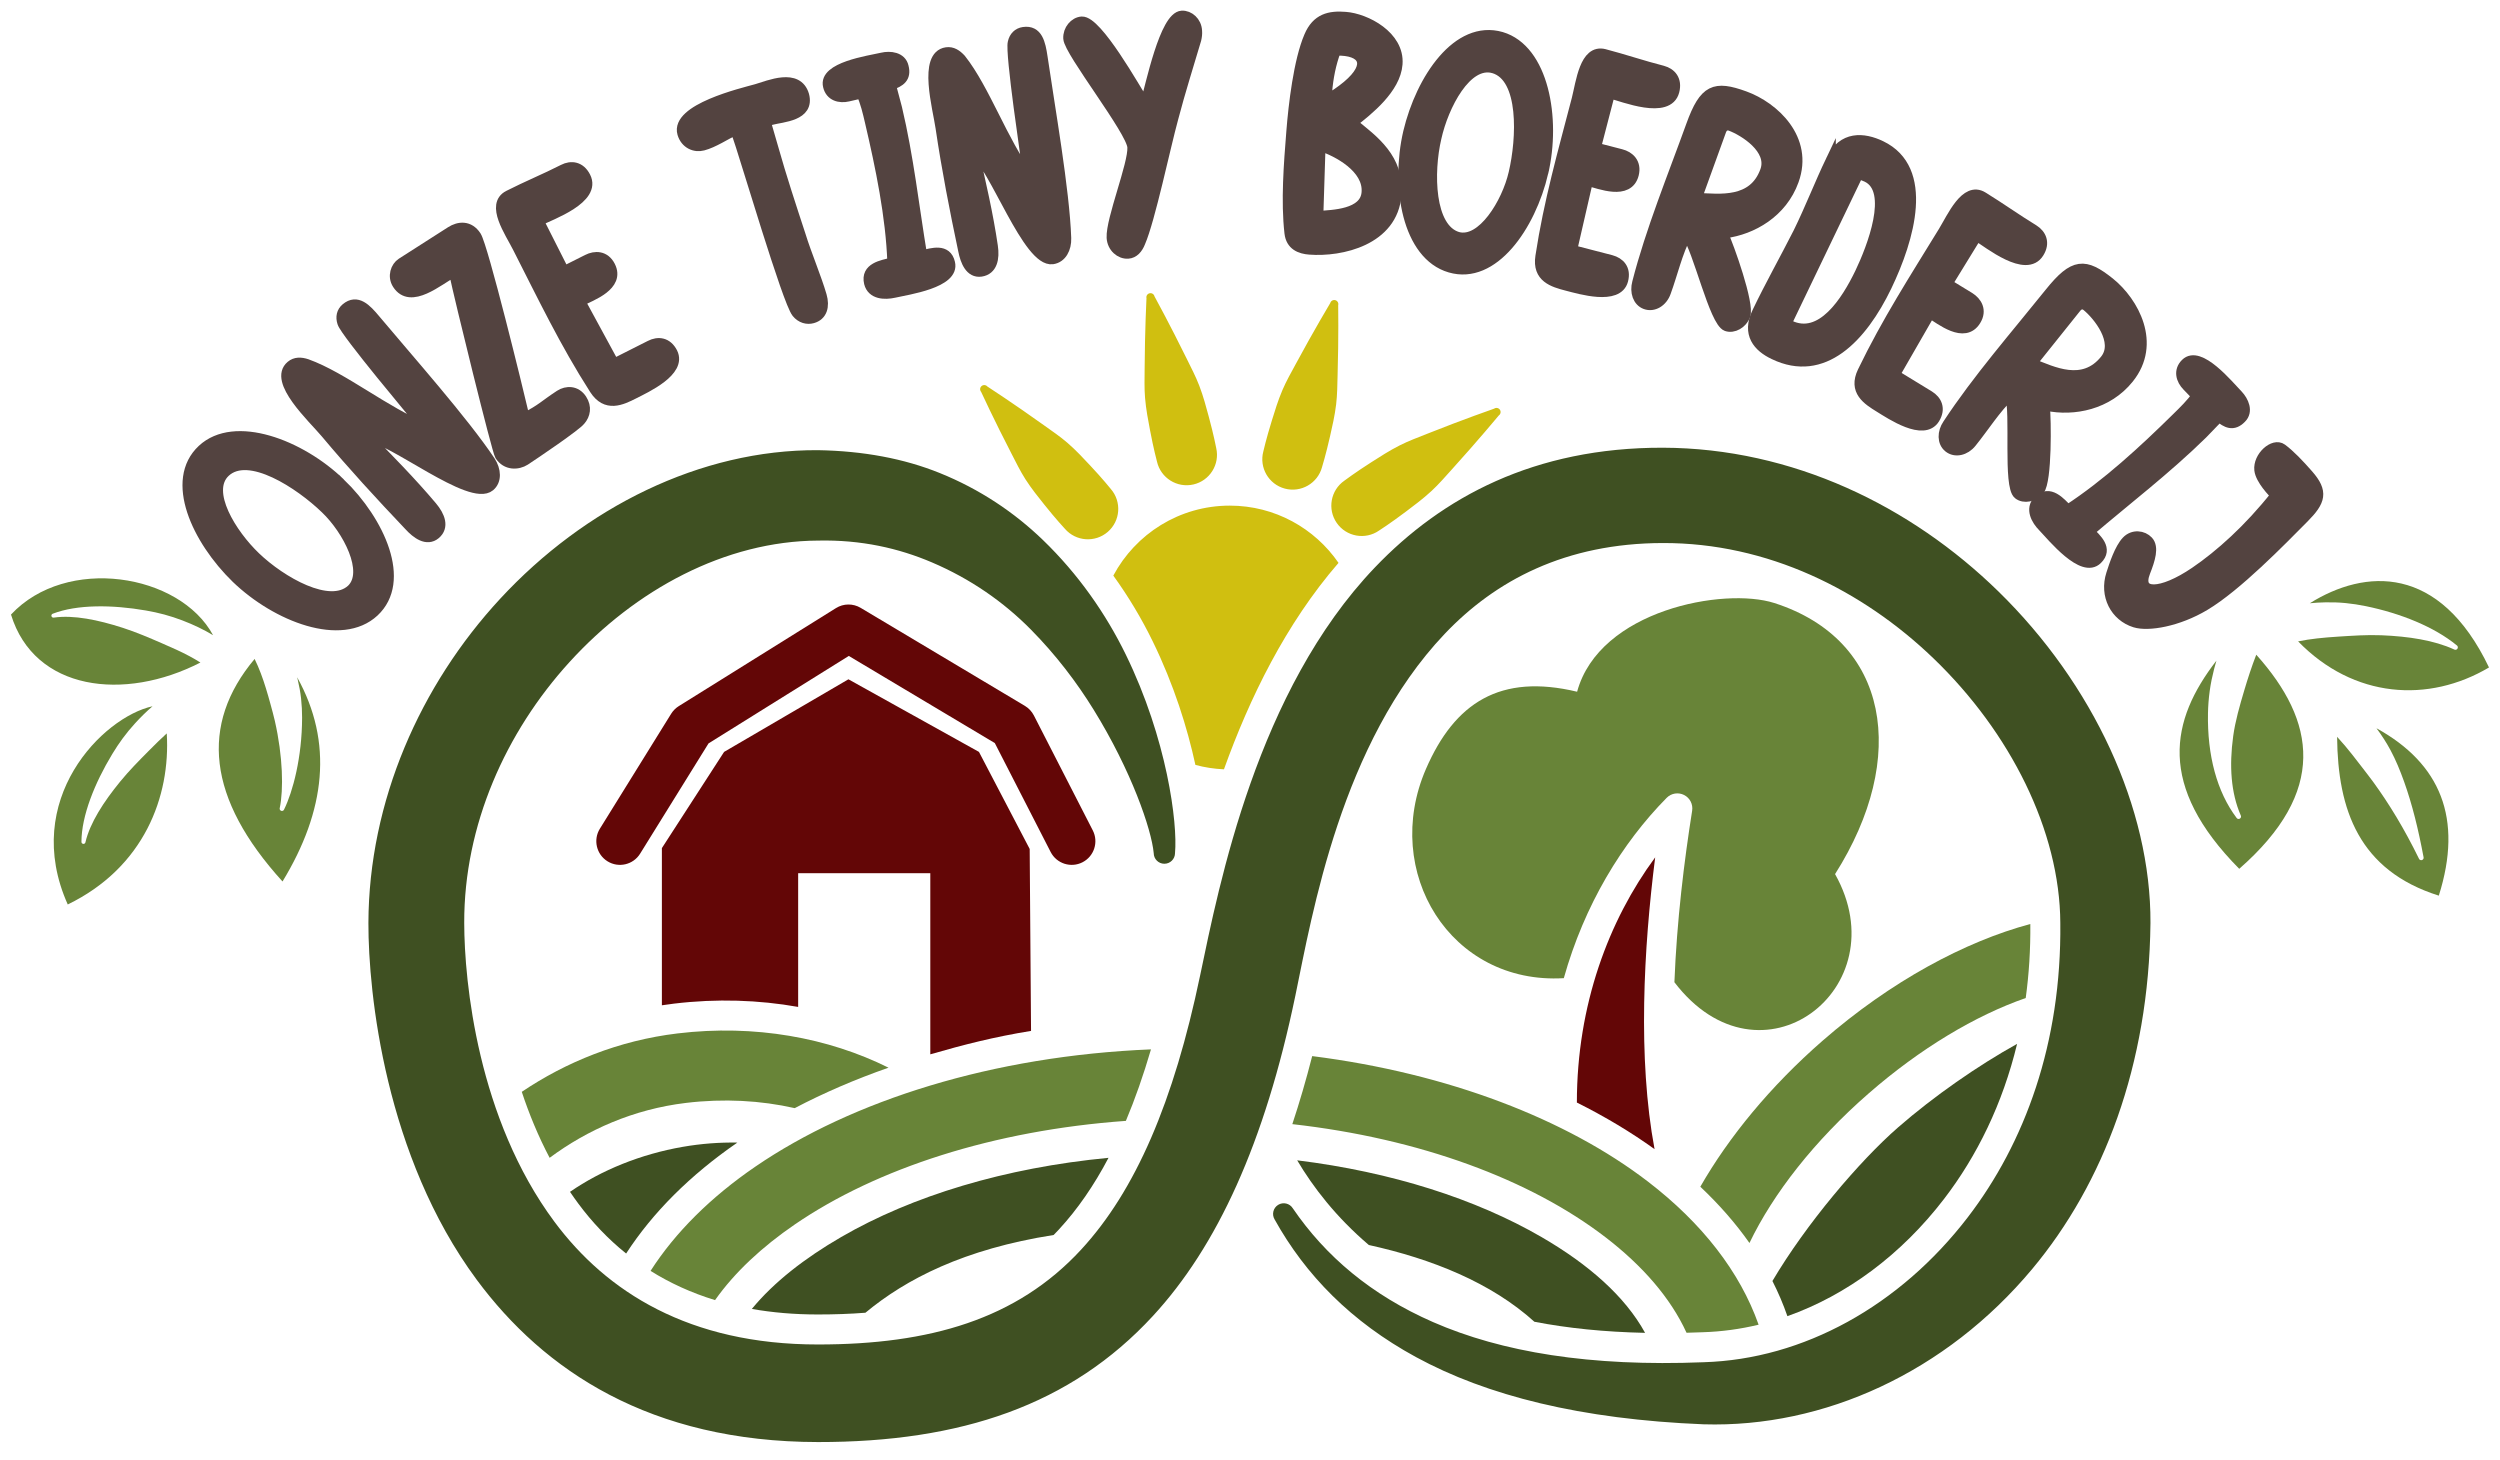
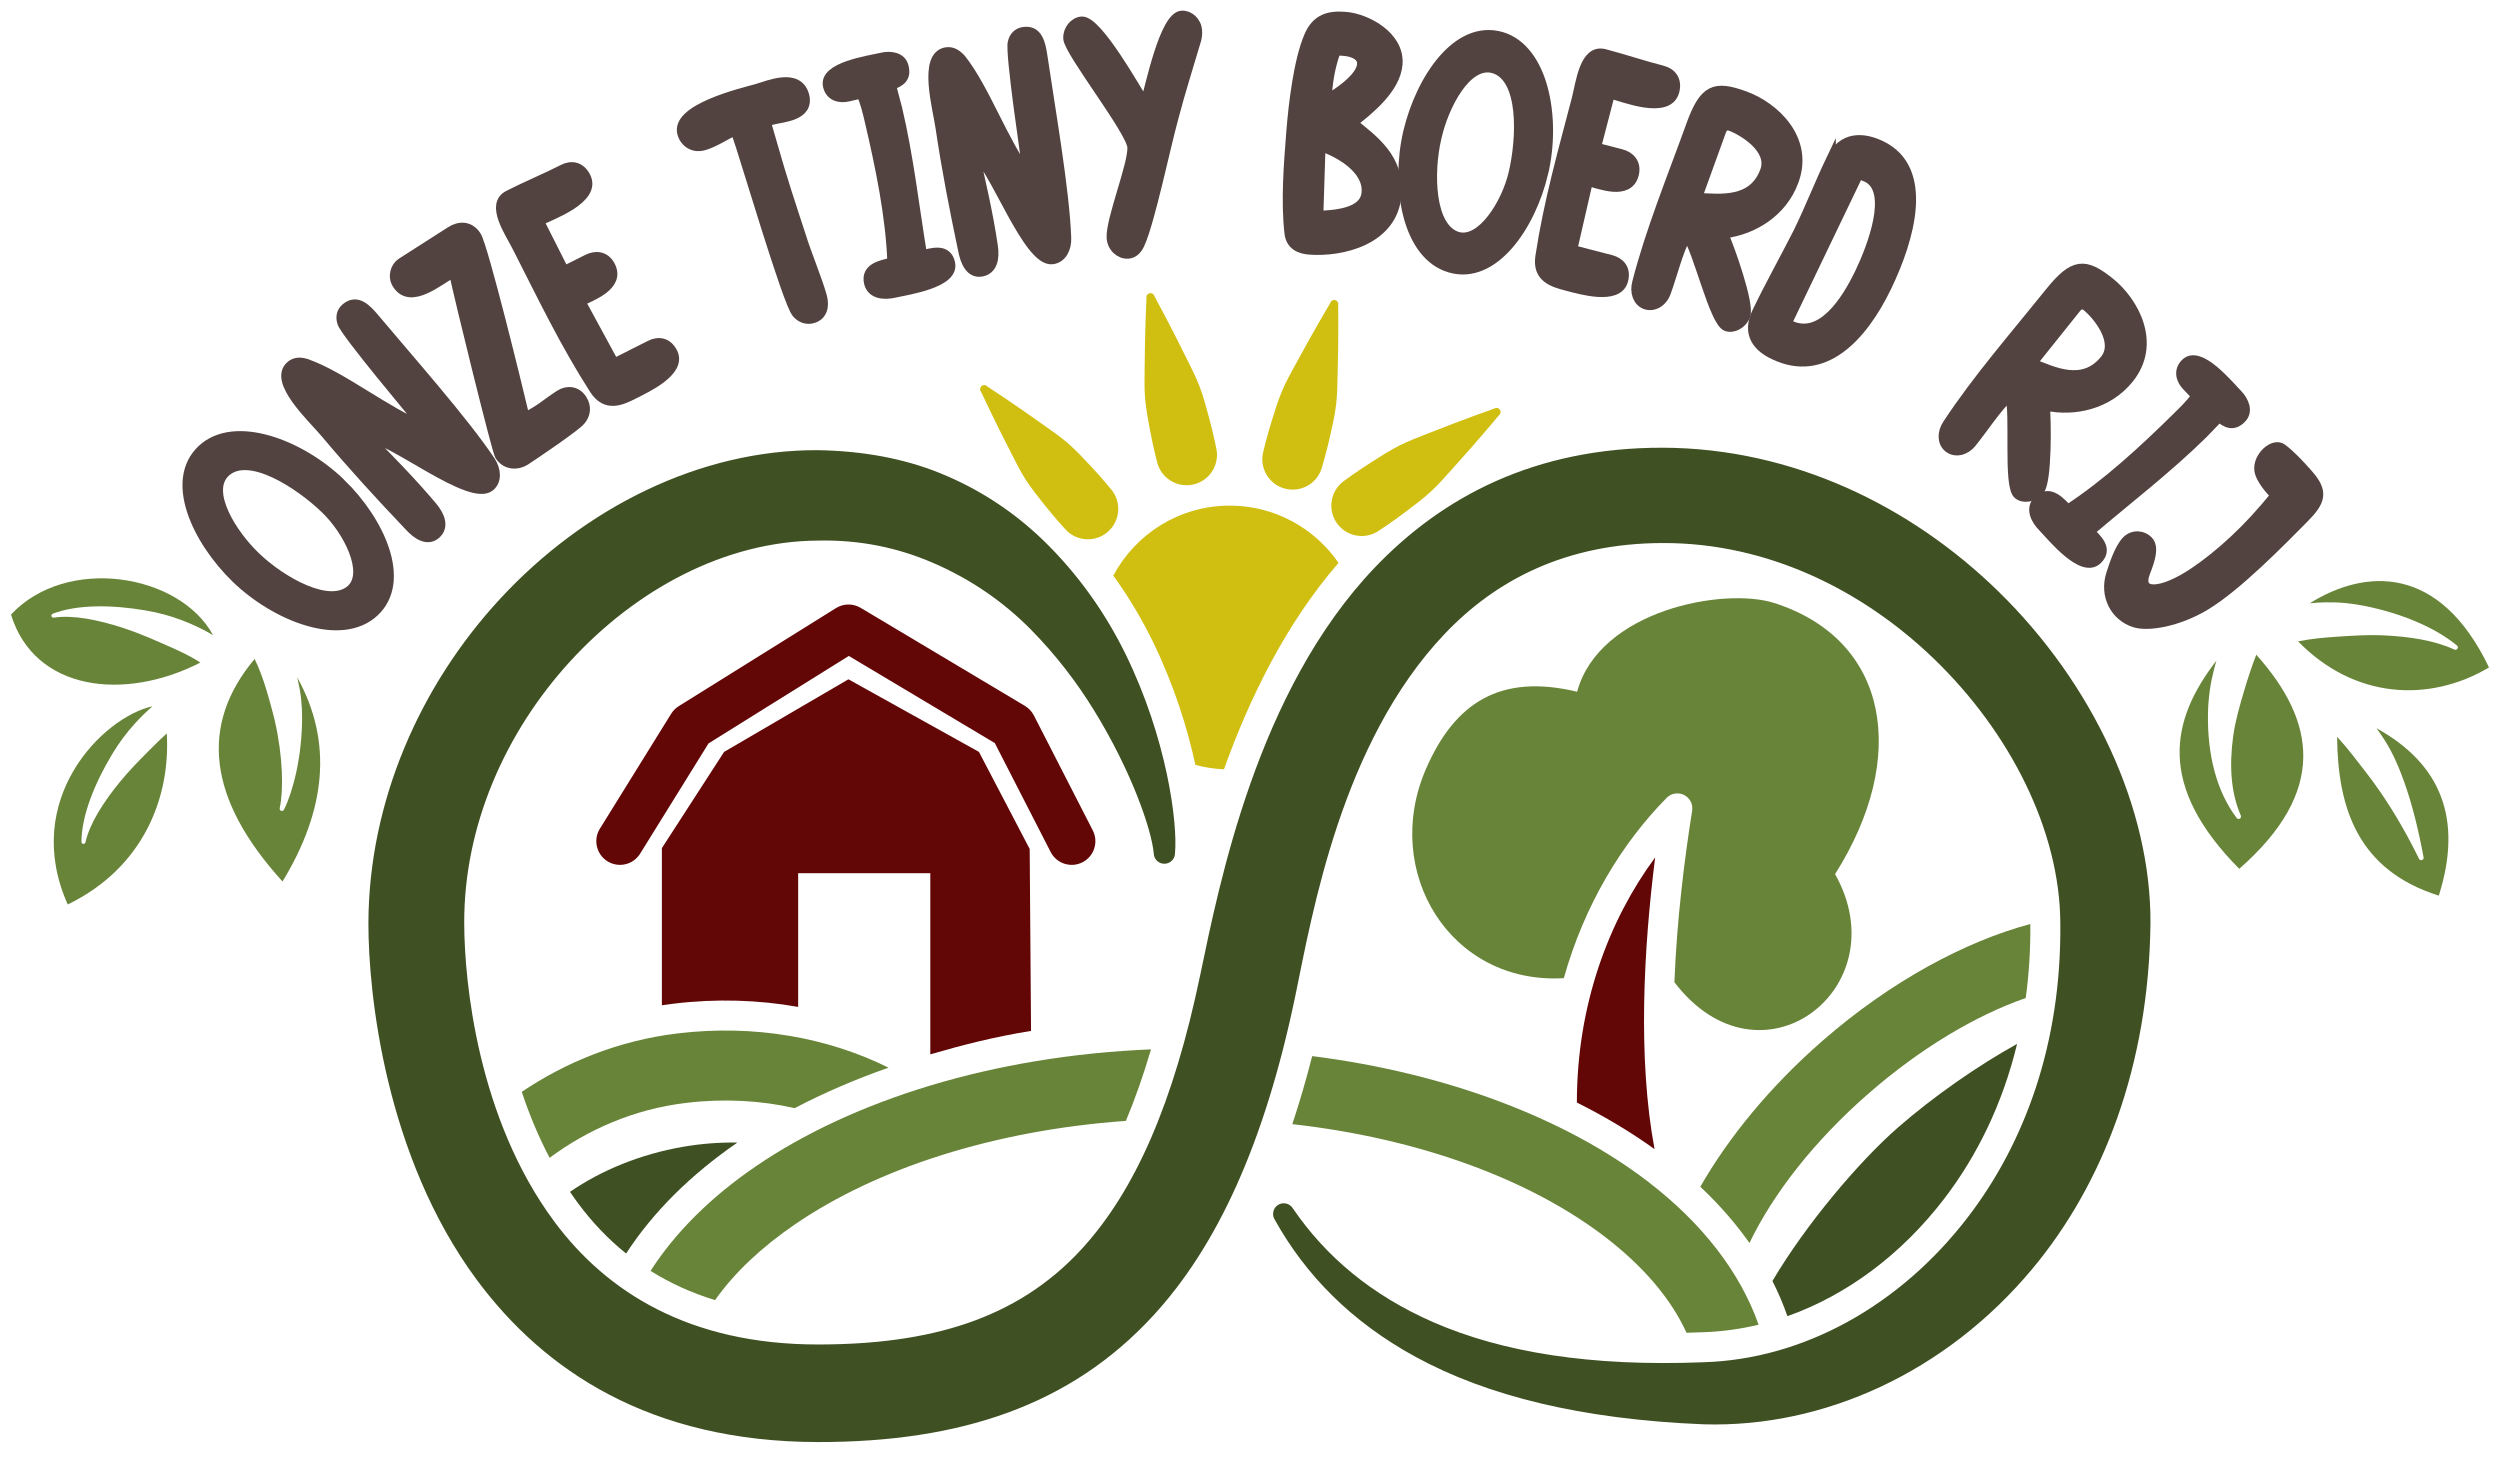
<svg xmlns="http://www.w3.org/2000/svg" xmlns:ns1="http://sodipodi.sourceforge.net/DTD/sodipodi-0.dtd" xmlns:ns2="http://www.inkscape.org/namespaces/inkscape" version="1.1" id="svg1" width="333.333" height="194.667" viewBox="0 0 333.333 194.667" ns1:docname="OTBLogo.svg" ns2:version="1.3 (0e150ed6c4, 2023-07-21)">
  <defs id="defs1" />
  <g id="g204" ns2:groupmode="layer" ns2:label="1" transform="translate(-1766.667,275.803)" style="display:inline">
    <g id="g255" ns2:label="Grond">
      <path id="path208" d="m 1993.375,-117.571 c 3.769,-6.579 9.301,-13.365 16.312,-19.476 9.093,-7.927 18.983,-13.216 27.689,-15.556 0.033,3.424 -0.18,6.716 -0.613,9.87 -6.696,2.33 -14.051,6.713 -20.944,12.722 -7.216,6.291 -12.72,13.338 -15.891,19.94 -1.841,-2.617 -4.032,-5.126 -6.553,-7.5 z" style="fill:#688438;fill-opacity:1;fill-rule:evenodd;stroke:none;stroke-width:1.333" />
      <path id="path209" d="m 2002.989,-105.001 c 4.489,-7.597 11.599,-15.989 16.767,-20.494 4.767,-4.155 10.661,-8.244 15.856,-11.125 -1.932,8.005 -5.349,14.955 -9.749,20.688 -5.672,7.39 -12.953,12.814 -20.877,15.617 -0.551,-1.587 -1.216,-3.151 -1.996,-4.686 z" style="fill:#3f5022;fill-opacity:1;fill-rule:evenodd;stroke:none;stroke-width:1.333" />
      <path id="path210" d="m 1872.629,-128.052 c -4.531,-1.027 -9.449,-1.304 -14.509,-0.695 -6.991,0.841 -13.156,3.596 -18.169,7.318 -1.522,-2.884 -2.74,-5.858 -3.714,-8.797 5.883,-3.96 12.909,-6.842 20.769,-7.788 10.31,-1.24 20.12,0.581 28.129,4.567 -4.471,1.565 -8.658,3.375 -12.505,5.395 z" style="fill:#688438;fill-opacity:1;fill-rule:evenodd;stroke:none;stroke-width:1.333" />
      <path id="path211" d="m 1850.15,-108.667 c -2.446,-1.964 -4.545,-4.199 -6.339,-6.61 -0.395,-0.531 -0.777,-1.069 -1.145,-1.614 4.195,-2.89 9.416,-5.022 15.038,-6 2.476,-0.431 4.908,-0.607 7.281,-0.569 -6.305,4.338 -11.312,9.355 -14.835,14.792 z" style="fill:#3f5022;fill-opacity:1;fill-rule:evenodd;stroke:none;stroke-width:1.333" />
-       <path id="path212" d="m 1882.052,-100.771 c -2.028,0.158 -4.131,0.231 -6.309,0.231 v 0 c -3.168,0.002 -6.106,-0.256 -8.83,-0.739 2.929,-3.565 7.058,-6.772 11.907,-9.583 9.48,-5.496 21.846,-9.249 35.65,-10.565 -1.943,3.695 -4.131,6.862 -6.601,9.539 -0.236,0.255 -0.475,0.506 -0.716,0.751 -11.952,1.874 -19.691,5.876 -25.099,10.367 z m 103.959,2.682 c -5.419,-0.116 -10.323,-0.618 -14.759,-1.48 -5.776,-5.217 -13.64,-8.373 -22.073,-10.233 -4.377,-3.724 -7.435,-7.713 -9.553,-11.29 12.564,1.551 23.805,5.145 32.576,10.229 6.305,3.656 11.136,7.911 13.809,12.773 z" style="fill:#3f5022;fill-opacity:1;fill-rule:evenodd;stroke:none;stroke-width:1.333" />
      <path id="path213" d="m 1941.627,-134.99 c 18.177,2.307 33.941,8.422 44.779,16.742 7.188,5.519 12.261,12.028 14.741,19.071 -2.445,0.589 -4.935,0.929 -7.443,1.004 -0.015,4e-4 -0.028,9.33e-4 -0.043,0.002 -0.715,0.029 -1.423,0.052 -2.123,0.069 -2.141,-4.677 -5.903,-8.97 -10.817,-12.743 -10.037,-7.706 -24.788,-13.163 -41.744,-15.073 0.951,-2.859 1.833,-5.881 2.649,-9.073 z m -24.844,8.637 c -17.617,1.266 -33.196,6.322 -44.123,13.797 -4.407,3.015 -8.044,6.406 -10.654,10.102 -3.201,-0.98 -6.055,-2.305 -8.597,-3.897 3.283,-5.12 8.021,-9.83 13.981,-13.908 12.895,-8.822 31.627,-14.759 52.74,-15.628 -1.012,3.454 -2.123,6.628 -3.347,9.534 z" style="fill:#688438;fill-opacity:1;fill-rule:evenodd;stroke:none;stroke-width:1.333" />
    </g>
    <g id="g254" ns2:label="Boom" style="display:inline">
      <path id="path205" d="m 1976.917,-128.797 c 0,-13.01 4.251,-24.307 10.44,-32.689 -1.531,12.076 -2.352,26.762 -0.083,38.901 -3.116,-2.245 -6.585,-4.326 -10.357,-6.212 z" style="fill:#630606;fill-opacity:1;fill-rule:evenodd;stroke:none;stroke-width:1.333" />
      <path id="path206" d="m 1989.921,-144.84 c 0.317,-8.186 1.313,-16.235 2.365,-22.866 0.136,-0.858 -0.297,-1.706 -1.073,-2.098 -0.775,-0.392 -1.715,-0.239 -2.325,0.38 -5.968,6.047 -10.972,14.28 -13.713,24.043 -15.132,0.896 -24.331,-14.185 -18.38,-27.896 3.839,-8.845 9.908,-12.752 20.153,-10.296 2.967,-10.898 19.603,-13.973 26.288,-11.829 15.371,4.929 17.952,20.626 8.105,36.145 8.585,15.263 -9.979,29.405 -21.42,14.417 z" style="fill:#688438;fill-opacity:1;fill-rule:evenodd;stroke:none;stroke-width:1.333" />
    </g>
    <path id="path207" d="m 1854.918,-141.766 v -20.957 l 8.294,-12.826 16.578,-9.682 17.405,9.682 6.763,12.94 0.181,24.26 c -4.862,0.785 -8.992,1.837 -13.432,3.123 v -24.151 h -17.62 v 17.83 c -5.25,-0.935 -10.833,-1.127 -16.56,-0.438 -0.54,0.065 -1.076,0.138 -1.609,0.22 z m -2.902,-20.214 c -0.918,1.481 -2.866,1.938 -4.347,1.019 -1.481,-0.918 -1.938,-2.866 -1.019,-4.347 l 9.506,-15.329 c 0.255,-0.411 0.602,-0.759 1.013,-1.015 l 20.962,-13.072 c 1.004,-0.626 2.273,-0.638 3.289,-0.032 l 21.902,13.072 c 0.508,0.303 0.921,0.744 1.192,1.271 l 7.856,15.329 c 0.795,1.551 0.181,3.455 -1.369,4.25 -1.551,0.795 -3.455,0.181 -4.249,-1.37 l -7.444,-14.522 -19.47,-11.62 -18.703,11.663 z" style="display:inline;fill:#630606;fill-opacity:1;fill-rule:evenodd;stroke:none;stroke-width:1.333" ns2:label="Huis" ns1:nodetypes="cccccccccccsccsccccccccsccccc" />
    <path id="path221" d="m 1923.336,-162.056 c 0,0.784 -0.637,1.421 -1.421,1.421 -0.784,0 -1.42,-0.637 -1.42,-1.421 -0.299,-3.178 -2.967,-10.959 -8.017,-19.133 -2.26,-3.659 -5.04,-7.313 -8.36,-10.673 -3.644,-3.689 -8.049,-6.761 -13.203,-8.959 -4.411,-1.881 -9.417,-3.03 -15.175,-2.904 -12.377,0.066 -24.348,6.533 -33.159,16.218 -8.482,9.323 -14.057,21.72 -14.018,34.771 0.013,7.86 1.803,26.09 12.038,39.847 6.931,9.316 17.944,16.36 35.141,16.35 14.882,6.67e-4 26.487,-3.347 35.063,-12.635 7.281,-7.886 12.364,-19.742 15.872,-36.539 2.58,-12.316 7.597,-37.989 23.309,-54.43 8.981,-9.397 21.285,-15.996 38.385,-15.965 17.308,0.053 33.079,7.768 44.732,19.146 12.647,12.348 20.363,28.94 20.292,44.227 -0.208,18.963 -6.268,34.749 -15.761,46.123 -11.507,13.786 -27.785,21.196 -43.812,20.717 -16.38,-0.661 -28.912,-3.817 -38.373,-8.972 -8.635,-4.704 -14.723,-10.953 -18.827,-18.332 -0.412,-0.667 -0.205,-1.543 0.463,-1.956 0.667,-0.412 1.543,-0.205 1.956,0.462 4.363,6.386 10.44,11.555 18.692,15.166 9.137,3.999 20.925,5.966 36.089,5.354 13.283,-0.397 26.152,-7.517 35.213,-19.323 7.613,-9.918 12.515,-23.237 12.339,-39.239 -0.057,-12.298 -6.675,-25.441 -16.923,-35.297 -9.463,-9.098 -22.131,-15.408 -36.08,-15.366 -12.96,0.024 -22.3,4.974 -29.084,12.116 -13.799,14.525 -17.655,37.359 -19.903,48.215 -4.095,19.724 -10.459,33.472 -19.003,42.733 -10.972,11.892 -25.597,16.816 -44.645,16.805 -22.365,-0.027 -36.533,-9.518 -45.517,-21.657 -12.177,-16.453 -14.448,-38.166 -14.432,-47.549 0.048,-16.245 6.913,-31.717 17.568,-43.234 11.269,-12.181 26.695,-19.896 42.383,-19.812 6.027,0.104 11.45,1.117 16.228,3.047 5.333,2.153 9.919,5.231 13.749,8.924 4.716,4.547 8.397,9.843 11.053,15.277 5.503,11.261 6.933,22.491 6.565,26.478 z" style="fill:#3f5022;fill-opacity:1;fill-rule:evenodd;stroke:none;stroke-width:1.333;stroke-dasharray:none" ns2:label="Infinity" />
    <path id="path214" d="m 1915.109,-199.056 c 2.959,-5.55 8.807,-9.33 15.529,-9.33 6.013,0 11.325,3.024 14.497,7.633 -7.041,8.132 -11.871,18.048 -15.275,27.526 -1.311,-0.057 -2.585,-0.258 -3.807,-0.588 -1.069,-4.93 -2.869,-10.702 -5.691,-16.475 -1.461,-2.991 -3.213,-5.942 -5.255,-8.766 z m 35.428,-6.003 c -1.837,1.275 -4.363,0.819 -5.637,-1.017 -1.276,-1.837 -0.82,-4.363 1.017,-5.638 0,0 1.444,-1.086 3.612,-2.469 1.107,-0.705 2.368,-1.529 3.773,-2.239 1.208,-0.609 2.443,-1.06 3.708,-1.564 4.772,-1.901 8.875,-3.329 8.875,-3.329 0.249,-0.173 0.591,-0.111 0.764,0.137 0.172,0.249 0.111,0.591 -0.137,0.764 0,0 -2.772,3.344 -6.221,7.152 -0.915,1.009 -1.768,2.009 -2.761,2.927 -1.156,1.069 -2.369,1.962 -3.416,2.753 -2.053,1.549 -3.576,2.522 -3.576,2.522 z m -7.599,-8.462 c -0.579,2.16 -2.801,3.443 -4.961,2.865 -2.16,-0.578 -3.443,-2.801 -2.865,-4.96 0,0 0.391,-1.725 1.14,-4.129 0.381,-1.227 0.803,-2.639 1.409,-4.055 0.521,-1.22 1.164,-2.333 1.797,-3.509 2.392,-4.437 4.575,-8.085 4.575,-8.085 0.079,-0.292 0.379,-0.465 0.672,-0.388 0.292,0.079 0.467,0.38 0.388,0.672 0,0 0.068,4.249 -0.079,9.289 -0.039,1.335 -0.037,2.62 -0.195,3.937 -0.184,1.531 -0.524,2.964 -0.805,4.217 -0.553,2.456 -1.076,4.145 -1.076,4.145 z m -14.109,-2.54 c 0.5,2.18 -0.864,4.355 -3.043,4.854 -2.18,0.499 -4.355,-0.864 -4.853,-3.043 0,0 -0.465,-1.719 -0.932,-4.209 -0.239,-1.271 -0.528,-2.727 -0.659,-4.272 -0.111,-1.329 -0.065,-2.623 -0.057,-3.967 0.029,-5.071 0.245,-9.344 0.245,-9.344 -0.067,-0.295 0.117,-0.589 0.412,-0.657 0.296,-0.068 0.591,0.117 0.657,0.412 0,0 2.056,3.752 4.292,8.304 0.592,1.207 1.196,2.351 1.675,3.596 0.556,1.448 0.929,2.885 1.268,4.133 0.664,2.444 0.995,4.193 0.995,4.193 z m -14.049,5.463 c 1.463,1.69 1.279,4.251 -0.412,5.714 -1.691,1.463 -4.251,1.279 -5.713,-0.412 0,0 -1.193,-1.273 -2.739,-3.214 -0.791,-0.991 -1.709,-2.117 -2.528,-3.397 -0.705,-1.103 -1.253,-2.245 -1.86,-3.416 -2.29,-4.423 -4.044,-8.228 -4.044,-8.228 -0.198,-0.229 -0.173,-0.576 0.056,-0.775 0.229,-0.197 0.576,-0.173 0.774,0.056 0,0 3.515,2.281 7.563,5.181 1.072,0.768 2.124,1.475 3.115,2.331 1.151,0.995 2.133,2.065 3.001,2.988 1.699,1.809 2.788,3.171 2.788,3.171 z" style="display:inline;fill:#d0bf10;fill-opacity:1;fill-rule:evenodd;stroke:none;stroke-width:1.333" ns2:label="Zon" />
    <g id="g252" ns2:label="Blaadjes Rechts" style="display:inline">
      <path id="path218" d="m 2078.28,-177.56 c 0.696,0.75 1.363,1.543 2.016,2.372 0.461,0.585 0.924,1.176 1.387,1.787 0.459,0.605 0.932,1.198 1.395,1.834 2.147,2.95 4.157,6.254 6.105,10.234 0.057,0.171 0.243,0.264 0.413,0.207 0.171,-0.057 0.264,-0.242 0.207,-0.413 -0.7,-3.73 -1.508,-7.012 -2.591,-10.044 -0.533,-1.491 -1.107,-2.882 -1.807,-4.19 -0.56,-1.044 -1.195,-2.013 -1.873,-2.928 8.532,4.706 11.572,12.018 8.309,22.318 -10.648,-3.356 -13.475,-11.438 -13.561,-21.175 z" style="fill:#688438;fill-opacity:1;fill-rule:evenodd;stroke:none;stroke-width:1.333" />
      <path id="path219" d="m 2062.189,-187.716 c -0.109,0.369 -0.212,0.737 -0.307,1.104 -0.251,0.979 -0.452,1.948 -0.583,2.907 -0.139,1.01 -0.215,1.993 -0.235,2.966 -0.113,5.689 1.208,10.517 3.799,13.97 0.091,0.156 0.291,0.209 0.447,0.118 0.155,-0.091 0.208,-0.291 0.117,-0.447 -1.291,-2.967 -1.552,-6.549 -1,-10.563 0.273,-1.981 0.849,-3.998 1.491,-6.15 0.453,-1.524 0.964,-3.099 1.583,-4.697 7.973,8.895 9.496,18.249 -2.271,28.546 -10.987,-11.093 -9.176,-19.822 -3.041,-27.754 z" style="fill:#688438;fill-opacity:1;fill-rule:evenodd;stroke:none;stroke-width:1.333" />
      <path id="path220" d="m 2074.641,-195.368 c 7.349,-4.594 17.283,-5.267 23.892,8.56 -8.052,4.77 -18.031,4.149 -25.452,-3.477 1.6,-0.336 3.415,-0.511 5.3,-0.632 1.911,-0.122 3.864,-0.263 5.821,-0.184 3.593,0.145 7.012,0.667 9.677,1.89 0.153,0.096 0.355,0.049 0.451,-0.104 0.095,-0.153 0.049,-0.355 -0.104,-0.45 -2.996,-2.453 -7.457,-4.257 -12.121,-5.218 -0.891,-0.183 -1.776,-0.319 -2.668,-0.408 -0.916,-0.091 -1.823,-0.116 -2.712,-0.1 -0.709,0.013 -1.407,0.055 -2.084,0.122 z" style="fill:#688438;fill-opacity:1;fill-rule:evenodd;stroke:none;stroke-width:1.333" />
    </g>
    <g id="g253" ns2:label="Blaadjes Links" style="display:inline">
      <path id="path215" d="m 1795.075,-191.11 c -1.168,-0.705 -2.558,-1.387 -4.1,-1.973 -0.767,-0.291 -1.569,-0.56 -2.402,-0.784 -0.803,-0.215 -1.622,-0.393 -2.459,-0.538 -4.5,-0.78 -9.172,-0.816 -12.393,0.424 -0.145,0.038 -0.231,0.186 -0.194,0.331 0.038,0.145 0.186,0.231 0.331,0.193 2.609,-0.375 5.886,0.299 9.197,1.369 1.786,0.577 3.52,1.324 5.182,2.046 1.331,0.578 2.599,1.137 3.699,1.731 0.526,0.284 1.015,0.566 1.453,0.846 -10.159,5.224 -22.145,3.769 -25.255,-6.396 7.366,-7.902 22.485,-5.495 26.942,2.751 z" style="fill:#688438;fill-opacity:1;fill-rule:evenodd;stroke:none;stroke-width:1.333" />
      <path id="path216" d="m 1787.003,-181.633 c -0.781,0.673 -1.577,1.446 -2.357,2.307 -0.551,0.608 -1.093,1.257 -1.605,1.952 -0.493,0.67 -0.956,1.368 -1.397,2.095 -2.365,3.907 -4.099,8.246 -4.117,11.697 -0.017,0.148 0.089,0.283 0.238,0.3 0.148,0.017 0.283,-0.089 0.3,-0.238 0.6,-2.566 2.421,-5.373 4.623,-8.068 1.188,-1.454 2.515,-2.797 3.792,-4.081 0.832,-0.837 1.637,-1.64 2.421,-2.345 0.52,8.406 -3.034,17.875 -13.2,22.809 -6.262,-13.985 4.679,-24.983 11.302,-26.428 z" style="fill:#688438;fill-opacity:1;fill-rule:evenodd;stroke:none;stroke-width:1.333" />
      <path id="path217" d="m 1800.616,-187.945 c 0.613,1.258 1.094,2.574 1.499,3.895 0.22,0.719 0.43,1.433 0.621,2.148 0.2,0.745 0.406,1.469 0.573,2.202 1.092,4.779 1.169,9.205 0.661,11.617 -0.055,0.16 0.029,0.335 0.189,0.391 0.16,0.056 0.335,-0.029 0.391,-0.189 1.17,-2.365 2.388,-6.977 2.397,-12.225 0,-0.847 -0.041,-1.695 -0.136,-2.559 -0.093,-0.85 -0.251,-1.698 -0.453,-2.543 -0.024,-0.099 -0.048,-0.197 -0.073,-0.296 4.836,8.685 3.796,17.791 -1.948,27.232 -10.039,-11.049 -11.063,-20.911 -3.721,-29.673 z" style="fill:#688438;fill-opacity:1;fill-rule:evenodd;stroke:none;stroke-width:1.333" />
    </g>
    <g id="g251" ns2:label="ONZE TINY BOERDERIJ">
      <path id="path222" d="m 1812.05,-211.404 c -5.312,-5.141 -14.094,-8.5 -18.422,-4.469 -4.422,4.125 -0.734,12.047 4.531,17.172 5.375,5.172 14.031,8.531 18.391,4.484 4.406,-4.109 0.781,-12.078 -4.5,-17.188 z m -15.344,-1.438 c 3.125,-2.922 9.953,1.594 13.344,4.875 2.969,2.828 5.891,8.422 3.484,10.734 -2.906,2.688 -9.375,-1.047 -12.781,-4.312 -3.188,-3.047 -6.766,-8.734 -4.047,-11.297 z m 0,0" style="fill:#534340;fill-opacity:1;fill-rule:nonzero;stroke:#534340;stroke-width:1.322;stroke-linecap:butt;stroke-linejoin:miter;stroke-miterlimit:10;stroke-dasharray:none;stroke-opacity:1" aria-label="O" />
      <path id="path223" d="m 1823.331,-218.775 c -5.141,-2.016 -10.922,-6.766 -15.75,-8.5 -0.797,-0.266 -1.531,-0.281 -2.125,0.219 -2.453,2.047 2.922,6.984 4.625,9.016 3.562,4.25 7.266,8.281 11.125,12.344 0.984,1.078 2.375,2.109 3.531,1.141 1.172,-0.984 0.625,-2.438 -0.453,-3.719 -2.734,-3.25 -5.875,-6.438 -8.828,-9.438 3.422,0.297 13.969,8.906 16.531,6.766 0.938,-0.781 0.828,-2.188 0.078,-3.359 -3.547,-5.328 -11.031,-13.75 -15.359,-18.922 -1.172,-1.406 -2.438,-2.75 -3.922,-1.5 -0.578,0.484 -0.734,1.188 -0.484,1.953 0.391,1.312 9.703,12.406 11.031,14 z m 0,0" style="fill:#534340;fill-opacity:1;fill-rule:nonzero;stroke:#534340;stroke-width:1.322;stroke-linecap:butt;stroke-linejoin:miter;stroke-miterlimit:10;stroke-dasharray:none;stroke-opacity:1" aria-label="N" />
      <path id="path224" d="m 1836.628,-220.131 c -0.938,-4.016 -5.531,-22.766 -6.453,-24.203 -0.938,-1.437 -2.328,-1.312 -3.422,-0.609 l -6.547,4.188 c -0.797,0.516 -1.25,1.797 -0.562,2.859 1.781,2.766 5.5,-0.547 7.531,-1.625 0.75,3.609 5.734,23.828 6.125,24.453 0.859,1.344 2.422,1.281 3.391,0.656 1.312,-0.859 6.812,-4.578 7.391,-5.344 0.625,-0.734 0.859,-1.75 0.172,-2.812 -0.765,-1.172 -2.031,-1.172 -2.953,-0.578 -2.062,1.344 -2.438,1.906 -4.672,3.016 z m 0,0" style="fill:#534340;fill-opacity:1;fill-rule:nonzero;stroke:#534340;stroke-width:1.322;stroke-linecap:butt;stroke-linejoin:miter;stroke-miterlimit:10;stroke-dasharray:none;stroke-opacity:1" aria-label="Z" />
      <path id="path225" d="m 1844.05,-235.619 c 1.422,-0.719 5.328,-2.078 4,-4.703 -0.719,-1.422 -2.047,-1.422 -3.078,-0.891 l -3.078,1.547 -3.375,-6.672 c 1.625,-0.813 7.734,-2.953 6.234,-5.891 -0.703,-1.391 -1.922,-1.547 -2.984,-1 -2.422,1.234 -4.875,2.234 -7.297,3.469 -2.438,1.234 0.156,4.906 1.188,6.953 3.344,6.562 6.281,12.719 10.266,18.938 1.562,2.406 3.578,1.453 5.297,0.578 1.516,-0.781 6.391,-2.984 5.125,-5.5 -0.719,-1.406 -1.938,-1.516 -3,-0.969 l -4.797,2.422 z m 0,0" style="fill:#534340;fill-opacity:1;fill-rule:nonzero;stroke:#534340;stroke-width:1.322;stroke-linecap:butt;stroke-linejoin:miter;stroke-miterlimit:10;stroke-dasharray:none;stroke-opacity:1" aria-label="E" />
      <path id="path226" d="m 1864.733,-258.467 c 1.391,4.047 6.891,22.828 8.141,24.375 0.594,0.734 1.422,0.938 2.141,0.734 1.281,-0.359 1.641,-1.578 1.219,-3.031 -0.672,-2.328 -2.062,-5.625 -2.797,-8.031 -1.266,-3.859 -2.531,-7.688 -3.641,-11.625 l -1,-3.453 c 0.266,-0.078 0.422,-0.219 0.688,-0.297 1.516,-0.406 5.156,-0.5 4.406,-3.328 -0.875,-2.984 -4.703,-1.297 -6.375,-0.812 -1.906,0.531 -10.828,2.641 -9.875,5.938 0.406,1.375 1.672,1.906 2.766,1.609 1.391,-0.359 3.031,-1.453 4.328,-2.078 z m 0,0" style="fill:#534340;fill-opacity:1;fill-rule:nonzero;stroke:#534340;stroke-width:1.322;stroke-linecap:butt;stroke-linejoin:miter;stroke-miterlimit:10;stroke-dasharray:none;stroke-opacity:1" aria-label="T" />
      <path id="path227" d="m 1889.624,-241.771 c -1.078,-6.531 -1.797,-13.109 -3.344,-19.625 -0.25,-0.938 -0.531,-2 -0.812,-3.062 1.188,-0.406 2.078,-0.953 1.688,-2.453 -0.297,-1.312 -1.812,-1.469 -2.875,-1.219 -1.75,0.406 -7.859,1.25 -7.219,3.812 0.312,1.344 1.562,1.656 2.688,1.391 l 1.75,-0.406 c 0.531,1.125 0.859,2.531 1.141,3.75 1.422,6.078 2.781,12.625 3,18.781 -1.375,0.328 -3.594,0.672 -3.109,2.734 0.391,1.547 2.109,1.594 3.359,1.312 1.766,-0.406 8.125,-1.297 7.453,-4 -0.453,-1.969 -2.391,-1.328 -3.719,-1.016 z m 0,0" style="fill:#534340;fill-opacity:1;fill-rule:nonzero;stroke:#534340;stroke-width:1.322;stroke-linecap:butt;stroke-linejoin:miter;stroke-miterlimit:10;stroke-dasharray:none;stroke-opacity:1" aria-label="I" />
      <path id="path228" d="m 1903.757,-252.42 c -3.328,-4.422 -5.766,-11.5 -8.953,-15.516 -0.562,-0.609 -1.172,-1.016 -1.938,-0.906 -3.156,0.453 -1.172,7.469 -0.797,10.094 0.812,5.5 1.859,10.859 3.016,16.344 0.281,1.438 0.922,3.047 2.391,2.828 1.516,-0.234 1.828,-1.75 1.578,-3.406 -0.609,-4.203 -1.625,-8.562 -2.562,-12.672 2.766,2.047 7.219,14.906 10.516,14.422 1.219,-0.172 1.875,-1.422 1.828,-2.812 -0.219,-6.406 -2.188,-17.5 -3.156,-24.172 -0.266,-1.797 -0.641,-3.609 -2.547,-3.328 -0.75,0.109 -1.266,0.625 -1.438,1.406 -0.375,1.328 1.766,15.656 2.062,17.719 z m 0,0" style="fill:#534340;fill-opacity:1;fill-rule:nonzero;stroke:#534340;stroke-width:1.322;stroke-linecap:butt;stroke-linejoin:miter;stroke-miterlimit:10;stroke-dasharray:none;stroke-opacity:1" aria-label="N" />
      <path id="path229" d="m 1919.346,-261.939 c -1.344,-2.141 -6.359,-11.109 -8.438,-11 -0.984,0.062 -1.875,1.094 -1.812,2.266 0.094,1.781 8.438,12.344 8.547,14.5 0.125,2.25 -2.891,9.656 -2.766,12.062 0.078,1.312 1.141,2.203 2.188,2.141 0.781,-0.047 1.328,-0.672 1.656,-1.516 1.312,-3.016 3.328,-12.672 4.406,-16.594 0.938,-3.578 2.016,-6.953 3.047,-10.438 0.094,-0.406 0.141,-0.734 0.109,-1.172 -0.062,-1.234 -1.062,-2.078 -2.031,-2.031 -2.312,0.125 -4.172,9.281 -4.906,11.781 z m 0,0" style="fill:#534340;fill-opacity:1;fill-rule:nonzero;stroke:#534340;stroke-width:1.322;stroke-linecap:butt;stroke-linejoin:miter;stroke-miterlimit:10;stroke-dasharray:none;stroke-opacity:1" aria-label="Y" />
      <path id="path230" d="m 1946.979,-259.42 c 2.141,-1.672 5.781,-4.547 6.031,-7.828 0.297,-3.781 -4.234,-6.109 -6.938,-6.312 -2.109,-0.172 -3.859,0.188 -4.875,2.609 -1.391,3.234 -2.078,9.125 -2.359,12.703 -0.344,4.297 -0.734,9.266 -0.25,13.516 0.188,1.656 1.438,2.125 2.688,2.219 4.203,0.328 11.125,-1.219 11.594,-7.312 0.391,-4.844 -3.016,-7.281 -5.891,-9.594 z m -4.234,3.109 c 2.203,0.703 6.391,2.906 6.125,6.172 -0.219,2.922 -4.547,2.984 -6.422,3.125 z m 0.828,-6.156 c -0.016,-0.328 0.016,-0.734 0.047,-1.062 0.156,-1.953 0.531,-3.797 1.172,-5.516 3.734,-0.109 4.828,1.859 1.5,4.656 -0.859,0.719 -1.797,1.328 -2.719,1.922 z m 0,0" style="fill:#534340;fill-opacity:1;fill-rule:nonzero;stroke:#534340;stroke-width:1.322;stroke-linecap:butt;stroke-linejoin:miter;stroke-miterlimit:10;stroke-dasharray:none;stroke-opacity:1" aria-label="B" />
      <path id="path231" d="m 1972.448,-252.787 c 1.688,-7.188 0.062,-16.438 -5.609,-18.109 -5.828,-1.672 -10.719,5.562 -12.422,12.719 -1.688,7.266 -0.125,16.406 5.594,18.062 5.766,1.688 10.75,-5.5 12.438,-12.672 z m -6.641,-13.906 c 4.125,1.203 3.75,9.375 2.672,13.953 -0.922,4.016 -4.219,9.391 -7.438,8.516 -3.797,-1.125 -3.922,-8.609 -2.844,-13.188 0.953,-4.312 4.031,-10.281 7.609,-9.281 z m 0,0" style="fill:#534340;fill-opacity:1;fill-rule:nonzero;stroke:#534340;stroke-width:1.322;stroke-linecap:butt;stroke-linejoin:miter;stroke-miterlimit:10;stroke-dasharray:none;stroke-opacity:1" aria-label="O" />
      <path id="path232" d="m 1978.405,-251.67 c 1.547,0.391 5.375,1.969 6.109,-0.875 0.391,-1.547 -0.594,-2.438 -1.719,-2.719 l -3.328,-0.859 1.875,-7.219 c 1.75,0.453 7.75,2.891 8.578,-0.297 0.391,-1.516 -0.406,-2.438 -1.562,-2.75 -2.641,-0.672 -5.141,-1.531 -7.781,-2.219 -2.641,-0.672 -3.125,3.797 -3.688,6 -1.859,7.141 -3.734,13.688 -4.844,20.984 -0.438,2.844 1.688,3.453 3.562,3.938 1.656,0.422 6.781,1.984 7.484,-0.734 0.406,-1.531 -0.453,-2.406 -1.609,-2.719 l -5.188,-1.344 z m 0,0" style="fill:#534340;fill-opacity:1;fill-rule:nonzero;stroke:#534340;stroke-width:1.322;stroke-linecap:butt;stroke-linejoin:miter;stroke-miterlimit:10;stroke-dasharray:none;stroke-opacity:1" aria-label="E" />
      <path id="path233" d="m 1996.655,-244.693 c 3.656,-0.469 7.656,-2.75 9.188,-7.016 2.031,-5.609 -2.656,-9.875 -6.547,-11.281 -4,-1.453 -5.406,-0.969 -7.156,3.891 -2.438,6.766 -5.406,14.016 -7.188,20.969 -0.344,1.266 0.078,2.531 1.109,2.906 1.062,0.391 2.266,-0.297 2.734,-1.609 0.922,-2.531 1.516,-5.219 2.766,-7.672 1.5,1.969 3.656,11.609 5.312,12.203 0.922,0.328 2.125,-0.359 2.516,-1.438 0.562,-1.531 -2.172,-9.203 -2.953,-10.875 z m -0.484,-13.672 c 0.219,-0.609 0.703,-0.828 1.219,-0.641 1.781,0.656 5.672,3.078 4.625,5.969 -1.578,4.375 -6.047,3.75 -9.078,3.609 z m 0,0" style="fill:#534340;fill-opacity:1;fill-rule:nonzero;stroke:#534340;stroke-width:1.322;stroke-linecap:butt;stroke-linejoin:miter;stroke-miterlimit:10;stroke-dasharray:none;stroke-opacity:1" aria-label="R" />
      <path id="path234" d="m 2010.78,-254.474 c -1.516,3.172 -2.812,6.531 -4.359,9.672 -1.797,3.547 -3.781,7.062 -5.484,10.625 -1.406,2.906 0.125,4.656 2.25,5.656 6.578,3.172 11.75,-2.234 15.062,-9.109 3.016,-6.281 5.766,-15.609 -0.781,-18.75 -2.312,-1.109 -5.125,-1.359 -6.688,1.906 z m 3.672,1.891 c 0.375,0.094 0.75,0.234 1.125,0.406 3.672,1.766 0.641,9.469 -0.922,12.734 -1.844,3.828 -5.156,9.016 -9.359,7 -0.125,-0.062 -0.281,-0.219 -0.375,-0.297 z m 0,0" style="fill:#534340;fill-opacity:1;fill-rule:nonzero;stroke:#534340;stroke-width:1.322;stroke-linecap:butt;stroke-linejoin:miter;stroke-miterlimit:10;stroke-dasharray:none;stroke-opacity:1" aria-label="D" />
-       <path id="path235" d="m 2024.03,-234.017 c 1.359,0.828 4.562,3.453 6.094,0.953 0.844,-1.359 0.141,-2.5 -0.844,-3.109 l -2.938,-1.797 3.906,-6.359 c 1.547,0.953 6.578,5.047 8.297,2.234 0.828,-1.328 0.312,-2.453 -0.703,-3.094 -2.328,-1.422 -4.484,-2.969 -6.797,-4.391 -2.328,-1.422 -4.109,2.719 -5.297,4.656 -3.859,6.297 -7.547,12.016 -10.75,18.656 -1.25,2.594 0.625,3.797 2.281,4.812 1.453,0.891 5.891,3.891 7.359,1.484 0.828,-1.344 0.281,-2.453 -0.734,-3.078 l -4.578,-2.797 z m 0,0" style="fill:#534340;fill-opacity:1;fill-rule:nonzero;stroke:#534340;stroke-width:1.322;stroke-linecap:butt;stroke-linejoin:miter;stroke-miterlimit:10;stroke-dasharray:none;stroke-opacity:1" aria-label="E" />
      <path id="path236" d="m 2039.553,-221.689 c 3.625,0.75 8.141,-0.125 10.969,-3.656 3.734,-4.656 0.672,-10.203 -2.547,-12.797 -3.328,-2.656 -4.797,-2.656 -8.031,1.375 -4.5,5.609 -9.656,11.516 -13.594,17.516 -0.734,1.078 -0.75,2.422 0.125,3.125 0.875,0.703 2.219,0.422 3.078,-0.656 1.703,-2.109 3.141,-4.438 5.109,-6.359 0.781,2.359 -0.281,12.156 1.094,13.25 0.766,0.625 2.125,0.344 2.844,-0.547 1.016,-1.266 0.906,-9.406 0.719,-11.234 z m 3.969,-13.094 c 0.406,-0.5 0.922,-0.547 1.359,-0.203 1.484,1.203 4.375,4.75 2.453,7.141 -2.906,3.625 -6.953,1.594 -9.75,0.484 z m 0,0" style="fill:#534340;fill-opacity:1;fill-rule:nonzero;stroke:#534340;stroke-width:1.322;stroke-linecap:butt;stroke-linejoin:miter;stroke-miterlimit:10;stroke-dasharray:none;stroke-opacity:1" aria-label="R" />
      <path id="path237" d="m 2045.261,-204.928 c 5.047,-4.297 10.297,-8.312 15.078,-13 0.672,-0.703 1.438,-1.484 2.203,-2.281 0.969,0.812 1.891,1.297 2.969,0.188 0.969,-0.938 0.312,-2.328 -0.438,-3.125 -1.25,-1.281 -5.141,-6.062 -7,-4.203 -0.984,0.969 -0.609,2.203 0.203,3.031 l 1.25,1.297 c -0.703,1.016 -1.734,2.016 -2.625,2.891 -4.453,4.391 -9.375,8.922 -14.531,12.281 -0.984,-1 -2.422,-2.719 -3.953,-1.25 -1.109,1.141 -0.266,2.656 0.641,3.562 1.25,1.312 5.297,6.297 7.266,4.328 1.453,-1.422 -0.109,-2.75 -1.062,-3.719 z m 0,0" style="fill:#534340;fill-opacity:1;fill-rule:nonzero;stroke:#534340;stroke-width:1.322;stroke-linecap:butt;stroke-linejoin:miter;stroke-miterlimit:10;stroke-dasharray:none;stroke-opacity:1" aria-label="I" />
      <path id="path238" d="m 2052.717,-199.54 c -1.237,3.137 2.104,3.046 6.592,-0.003 3.348,-2.275 7.207,-5.74 10.772,-10.245 -0.373,-0.313 -2.031,-2.064 -2.177,-3.337 -0.208,-1.797 1.92,-3.687 3.033,-2.861 1.096,0.811 2.293,2.075 3.512,3.463 2.023,2.304 1.651,3.536 -0.568,5.773 -3.092,3.117 -8.952,9.147 -13.247,11.709 -3.584,2.138 -7.529,2.798 -9.313,2.243 -2.644,-0.822 -4.093,-3.602 -3.167,-6.475 0.397,-1.235 1.111,-3.414 2.052,-4.401 0.873,-0.915 2.204,-0.744 2.897,0.005 0.776,0.838 0.267,2.471 -0.387,4.13 z" style="fill:#534340;fill-opacity:1;fill-rule:evenodd;stroke:#534340;stroke-width:1.322;stroke-dasharray:none;stroke-opacity:1" />
    </g>
  </g>
</svg>